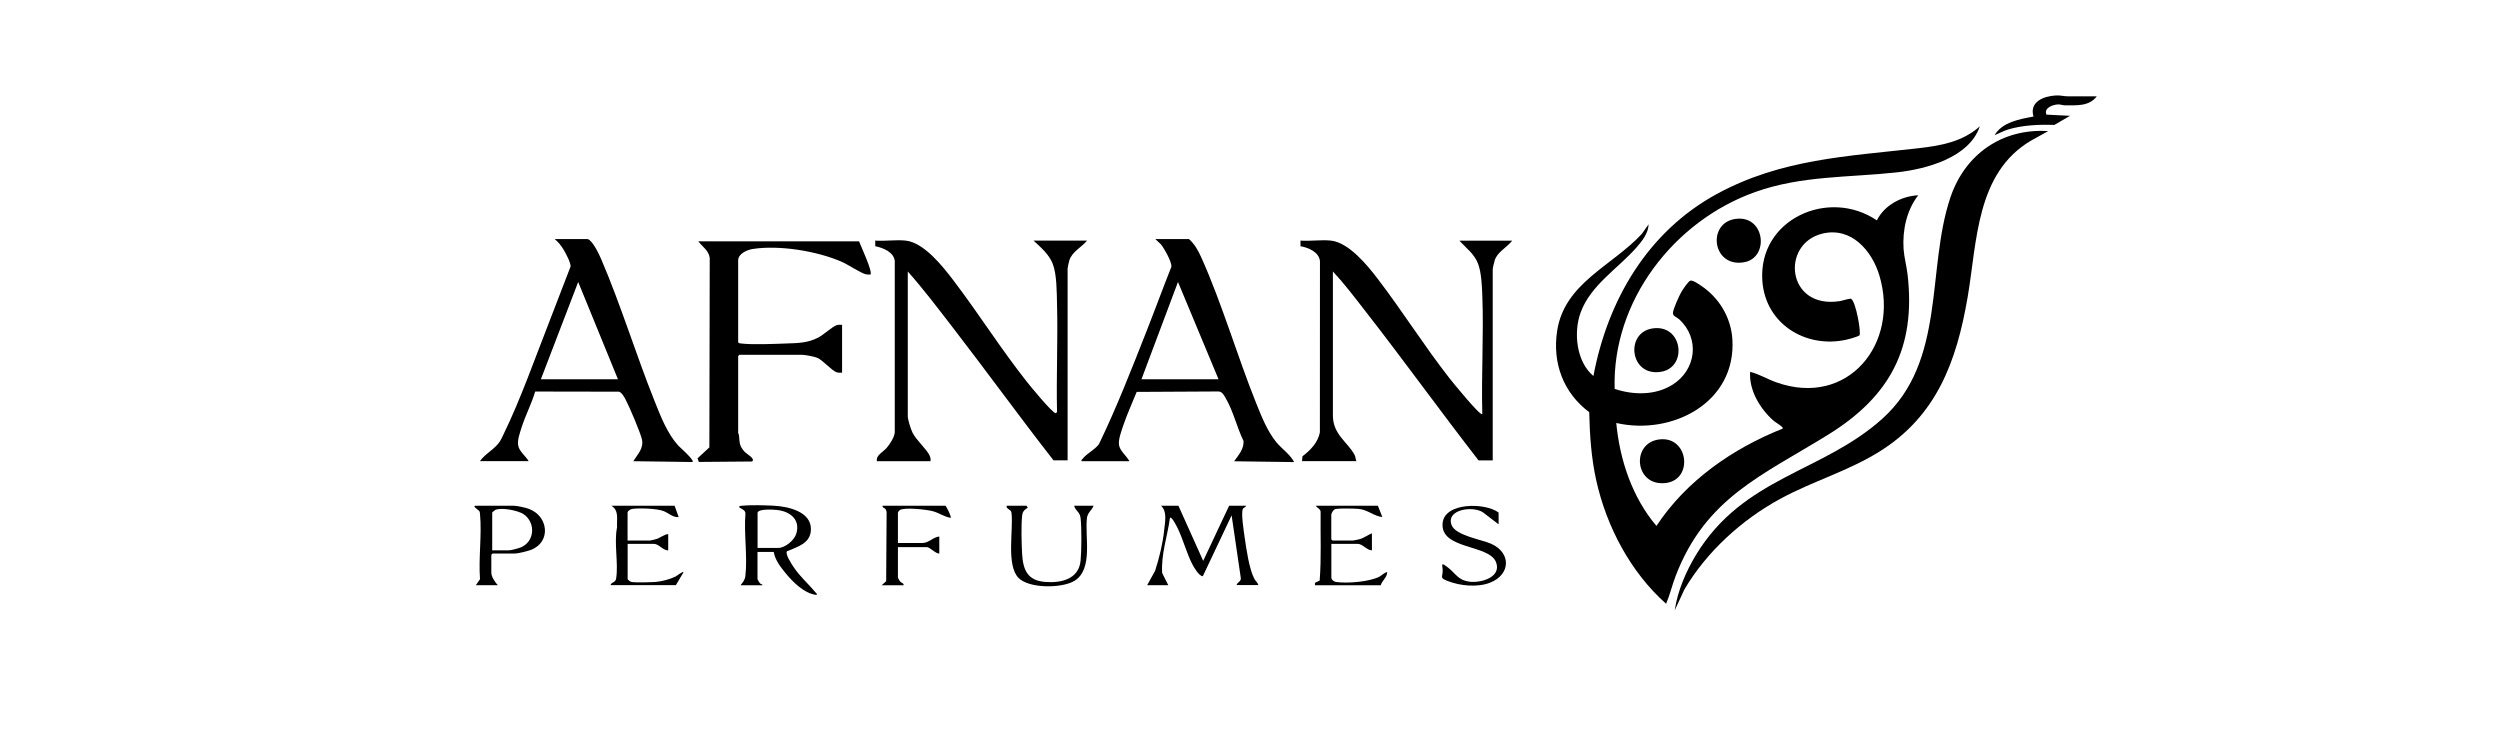
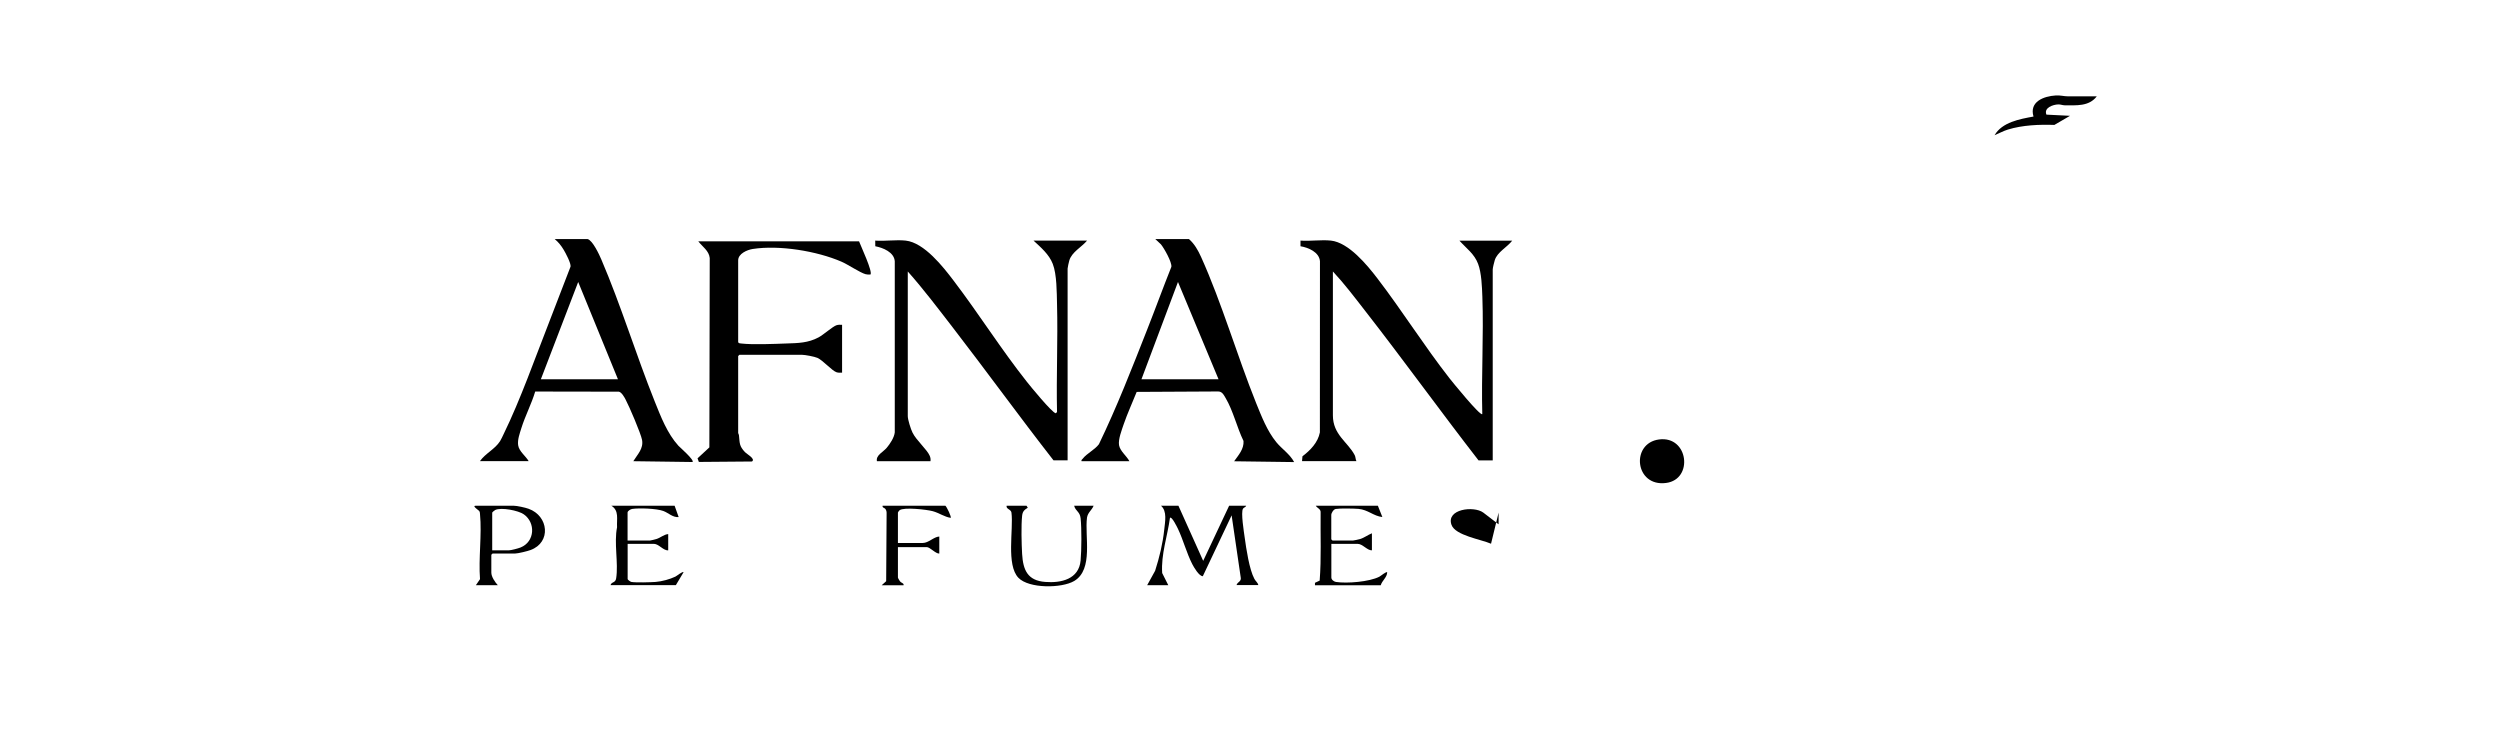
<svg xmlns="http://www.w3.org/2000/svg" viewBox="-5268.51 -7574.44 340.2 99.2" overflow="visible">
-   <path d="m-5019.75-7515.28c8.41-5.2 11.98-11.79 10.82-21.82-.13-1.13-.46-2.32-.54-3.44-.17-2.57.41-5.28 1.99-7.33-2.28.12-4.6 1.35-5.63 3.42-6.53-4.45-16.16-.18-15.58 8.22.42 6.13 6.39 9.5 12.07 7.85.38-.11.78-.23 1.14-.41.26-.39-.46-4.49-1.11-4.98-.17-.11-1.25.27-1.58.31-7.22 1.11-8.06-7.8-2.35-9.19 3.93-.95 6.74 2.31 7.76 5.71 2.77 9.26-4.28 17.97-14 14.54-1.22-.43-2.33-1.12-3.59-1.44-.18 2.49 1.34 5.01 3.15 6.62.32.28.89.58 1.15.84.09.09.16.1.12.27-6.79 2.7-13.12 7.08-17.17 13.24-3.3-3.89-4.99-8.97-5.47-14.01 7.63 1.74 16.36-2.8 15.8-11.42-.2-2.98-1.83-5.66-4.3-7.29-.3-.2-1.14-.79-1.45-.65-.28.13-.98 1.18-1.17 1.49-.3.52-1.17 2.41-1.17 2.93 0 .4.55.56.84.82 2.87 2.62 2.33 6.9-.91 8.92-2.34 1.46-5.31 1.41-7.86.56-.36-11.96 8.07-22.87 19.15-26.8 6.31-2.24 12.68-1.95 19.21-2.66 4.03-.44 9.91-2 11.33-6.27-2.35 2.11-5.29 2.63-8.34 2.98-9.65 1.1-18.67 1.45-27.45 6.23-9.4 5.12-14.84 14.43-16.79 24.77-2.32-1.94-2.73-5.92-1.74-8.64 1.36-3.74 5.08-5.98 7.6-8.85.76-.86 1.62-1.96 1.65-3.15l-.94 1.32c-4.02 4.33-10.54 6.69-11.51 13.21-.65 4.36.84 8.38 4.37 11.03.07 3.15.28 6.23.96 9.3 1.4 6.29 4.67 12.48 9.5 16.77.52-1.21.82-2.53 1.3-3.78 4.08-10.66 11.79-13.68 20.74-19.22" />
-   <path d="m-5003.11-7547.54c-3.28 9.78-.55 22.24-9.23 30.06-8.17 7.36-18.93 7.91-25.38 18.55-1.35 2.23-2.52 4.94-2.89 7.54l1.31-2.83c3.03-5.15 7.81-9.49 13.05-12.34 4.37-2.38 9.23-3.77 13.47-6.41 7.8-4.85 10.52-12.27 12.02-20.99 1.3-7.58 1.14-16.96 8.66-21.36l2.31-1.28c-6.31-.4-11.35 3.18-13.32 9.06" />
  <path d="m-5123.23-7511.8v-26.09c0-.15.17-.9.23-1.1.34-1.16 1.68-1.82 2.42-2.71h-7.29c.99.92 2.12 1.87 2.62 3.17.56 1.44.54 3.89.58 5.48.13 4.89-.11 9.79 0 14.68l-.17.17c-.53-.1-3.44-3.66-3.96-4.32-3.5-4.42-6.51-9.22-9.92-13.7-1.44-1.9-4.02-5.21-6.55-5.48-1.3-.14-2.82.1-4.14 0l.01.77c1.06.2 2.56.81 2.65 2.04v23.29c-.08.71-.64 1.56-1.1 2.1-.51.6-1.49 1-1.33 1.82h7.29c.03-.28.01-.46-.1-.73-.37-.87-1.82-2.09-2.35-3.17-.23-.46-.64-1.76-.64-2.23v-19.69c2.16 2.43 4.13 5.05 6.12 7.62 4.62 5.99 9.06 12.12 13.71 18.08h1.92" />
  <path d="m-5067.37-7538.53c.47 1.25.53 3.14.58 4.49.19 5.27-.15 10.66-.01 15.95-.25.34-4.19-4.52-4.46-4.87-3.44-4.4-6.42-9.16-9.81-13.59-1.4-1.83-3.91-4.89-6.33-5.15-1.3-.14-2.82.1-4.14 0v.77c1.07.17 2.55.8 2.65 2.04l-.01 23.29c-.27 1.38-1.29 2.43-2.37 3.25l-.06.66h7.4c-.13-.26-.1-.55-.23-.81-.94-1.8-2.97-2.77-2.97-5.42v-19.58c1.56 1.67 2.95 3.51 4.35 5.31 5.25 6.73 10.24 13.66 15.47 20.4h1.93v-25.98c0-.21.2-1.02.28-1.27.34-1.1 1.69-1.76 2.37-2.65h-7.18c.95 1.06 2.03 1.79 2.54 3.16" />
  <path d="m-5176.19-7513.78c-1.52-1.67-2.4-3.97-3.23-6.04-2.54-6.34-4.59-13.08-7.27-19.33-.27-.64-1.19-2.61-1.87-2.76h-4.47c.51.42.89.9 1.23 1.47.26.43 1.01 1.84.93 2.28-.97 2.47-1.89 4.95-2.86 7.42-1.93 4.92-3.96 10.7-6.25 15.38-.15.3-.31.68-.48.95-.71 1.11-1.98 1.65-2.74 2.72h6.63c-.4-.69-1.31-1.33-1.43-2.16-.11-.75.21-1.59.43-2.31.53-1.7 1.38-3.3 1.89-5l11.39.02c.37.08.74.74.91 1.07.49.91 2.07 4.6 2.24 5.49.22 1.19-.62 1.97-1.19 2.9l8.06.11c.29-.25-1.71-1.99-1.92-2.21m-18.72-9.05l5.08-13.24 5.41 13.24h-10.49" />
  <path d="m-5094.84-7514.28c-1.25-1.54-2-3.5-2.74-5.32-2.59-6.45-4.66-13.61-7.49-19.88-.41-.9-.9-1.78-1.65-2.43h-4.58l.77.72c.43.52 1.52 2.45 1.42 3.06-1.14 2.86-2.19 5.75-3.32 8.61-2.05 5.21-4.11 10.5-6.54 15.53-.58.77-1.65 1.25-2.21 1.98-.08.11-.21.14-.16.33h6.52c-.37-.71-1.27-1.37-1.41-2.18-.13-.8.37-2.06.63-2.84.51-1.49 1.19-2.95 1.77-4.41l11-.06c.62-.04.83.44 1.1.89 1.03 1.73 1.55 4.03 2.44 5.85.07 1.1-.69 1.93-1.28 2.76l8.17.11c-.6-1.11-1.67-1.78-2.44-2.72m-18.34-8.55l4.97-13.24 5.52 13.24h-10.49" />
  <path d="m-5173.48-7541.59c.56.72 1.45 1.28 1.55 2.26l-.05 25.77-1.61 1.49.18.49 7.23-.06c.52-.36-.69-1-.95-1.27-.8-.85-.71-1.22-.82-2.27-.01-.14-.11-.29-.11-.33v-10.48l.17-.17h8.5c.43 0 1.7.24 2.12.42.74.33 1.97 1.74 2.58 1.95.26.09.5.07.77.06v-6.51c-.27-.01-.5-.03-.77.06-.51.17-1.77 1.3-2.43 1.65-1.42.76-2.78.78-4.36.83-1.72.06-4.57.19-6.2 0-.16-.02-.28-.01-.38-.17v-11.14c0-.91 1.22-1.43 1.98-1.55 3.62-.56 8.73.28 12.08 1.73.9.39 2.5 1.48 3.27 1.7.22.06.44.06.67.05.35-.35-1.33-3.92-1.55-4.52h-21.87z" />
  <path d="m-5099.13-7501.28c-.1-.74-.55-3.45-.23-3.94.11-.17.37-.2.43-.4h-2.32l-3.53 7.5-3.37-7.5h-2.37c.86.75.55 2.19.44 3.25-.2 1.9-.66 3.79-1.24 5.6l-1.08 1.96h2.87l-.83-1.65c-.17-2.54.72-5.01 1.06-7.51.24-.28 1.03 1.38 1.09 1.5.72 1.52 1.18 3.3 1.94 4.79.22.42.92 1.65 1.44 1.65l3.92-8.28 1.22 8.33c.18.71-.39.66-.56 1.16h2.98c-.08-.34-.36-.51-.54-.84-.7-1.3-1.11-4.1-1.32-5.62" />
-   <path d="m-5157.58-7493.87c-.97-1.19-2.06-2.07-2.96-3.44-.25-.38-1.14-1.72-.89-2.11 1.45-.62 3.23-1.06 3.27-2.97.05-2.44-3.1-3.12-4.99-3.23-1.17-.07-3.3-.12-4.43 0-.17.02-.27.01-.38.17.31.29.87.36.89.88-.23 2.69.3 5.87-.01 8.5-.06.55-.34.86-.66 1.27h2.98c.03-.16-.21-.12-.34-.27-.06-.06-.33-.52-.33-.56v-3.7h2.21c.18 1.07.88 1.99 1.55 2.81 1.01 1.25 2.64 2.89 4.3 3.04.06-.21-.1-.26-.21-.39m-5.02-6.01h-2.82v-4.8c.16-.56 2.19-.41 2.68-.36 1.78.2 3.2 1.35 2.57 3.28-.29.87-1.52 1.88-2.43 1.88" />
  <path d="m-5196.59-7505.21c-.44-.16-1.58-.41-2.02-.41h-5.19c-.53 0 .47.65.5.71.11.18.09.26.11.44.27 2.78-.22 6.01 0 8.84l-.56.82h2.98c-.38-.41-.88-1.14-.88-1.71v-2.43l.17-.17h3.09c.37 0 1.68-.32 2.07-.47 2.85-1.04 2.47-4.65-.27-5.62m-1.08 5.27c-.32.13-1.3.39-1.6.39h-2.26v-5.13c0-.05.32-.32.41-.36.8-.39 3.14.06 3.89.59 1.63 1.14 1.52 3.72-.44 4.51" />
  <path d="m-5176.59-7495.98c-.77.37-1.84.66-2.7.73-.69.05-2.71.11-3.31 0-.14-.03-.5-.31-.5-.38v-4.8h3.59c.64 0 1.28.94 1.93.88v-2.21c-.57.04-1.05.5-1.6.67-.15.05-.8.21-.89.21h-3.04v-3.81c0-.22.4-.45.61-.49.96-.15 3.34-.06 4.24.27.72.26 1.31.92 2.1.83l-.55-1.54h-8.61c1.09.67.71 1.83.78 2.93-.44 2.14.2 4.85-.12 6.94-.1.68-.63.44-.77.94h8.89l1.05-1.76c-.14-.15-.89.49-1.1.59" />
  <path d="m-5080.81-7495.96c-1.37.7-4.4.94-5.91.71-.29-.05-.62-.31-.62-.6v-4.58h3.59c.66 0 1.3.91 1.93.88v-2.32c-.54.21-1.04.61-1.6.78-.17.05-.88.21-1 .21h-2.76l-.17-.17v-3.31c0-.27.3-.77.61-.82.56-.1 2.47-.06 3.09-.01 1.29.11 2.05.98 3.25 1.11l-.61-1.54h-8.45c.21.35.71.44.66.94-.04 3.08.11 6.18-.13 9.25l-.64.3v.33h8.95c.19-.64.86-1.07.88-1.76-.11-.15-.86.49-1.07.6" />
  <path d="m-5119.69-7505.62h-2.65c.18.74.79.79.88 1.71.15 1.36.13 4.37 0 5.74-.23 2.55-2.65 3.09-4.81 2.92-2.41-.18-3.02-1.62-3.15-3.81-.08-1.37-.14-3.87 0-5.19.07-.61.29-.79.77-1.1l-.17-.27h-2.71c-.1.47.6.47.66.94.29 2.31-.74 7.12.95 8.87 1.43 1.48 5.89 1.44 7.59.43 2.65-1.58 1.4-6.1 1.74-8.63.12-.71.65-.99.9-1.61" />
-   <path d="m-5042.46-7523.85c3.64-.62 2.94-6.5-1.16-5.9-3.81.55-3.11 6.63 1.16 5.9" />
  <path d="m-5042.74-7514.64c-3.9.51-3.31 6.49.96 5.92 3.74-.49 3.04-6.44-.96-5.92" />
-   <path d="m-5032.35-7544.65c-3.9.55-3.17 6.64 1.16 5.9 3.5-.59 2.89-6.47-1.16-5.9" />
-   <path d="m-5065.61-7500.45c-1.34-.59-4.87-1.12-5.38-2.57-.76-2.14 3.02-2.62 4.32-1.67l2.09 1.6v-1.6c-1.79-1.37-7.35-1.42-7.62 1.43-.34 3.63 6.32 2.87 7.27 5.32.79 2.06-2.07 2.87-3.65 2.65-1.48-.2-1.81-1.05-2.79-1.84-1.23-.99-.81-.4-.82.38-.01.91-.45.93.7 1.38 1.67.66 4.07.89 5.75.22 2.82-1.11 2.89-4.08.13-5.3" />
+   <path d="m-5065.61-7500.45c-1.34-.59-4.87-1.12-5.38-2.57-.76-2.14 3.02-2.62 4.32-1.67l2.09 1.6v-1.6" />
  <path d="m-5148.41-7505.62c-.05.32.27.23.43.51.08.13.12.27.12.43l-.06 9.33-.61.55h2.98c.06-.29-.29-.28-.5-.55-.07-.09-.27-.43-.27-.5v-4.14h3.92c.45 0 1.2.91 1.71.88v-2.32c-.76.04-1.45.88-2.26.88h-3.37v-4.14c0-.05.17-.28.23-.32.59-.44 3.68-.09 4.5.13.89.24 1.59.78 2.45.91.13-.12-.52-1.47-.72-1.65h-8.55" />
  <path d="m-4987.1-7561.33c-.53 0-1.05-.16-1.66-.12-1.65.1-3.63.85-3.03 2.87-1.88.34-4.27.77-5.3 2.54.6-.24 1.19-.58 1.82-.77 1.98-.61 4.27-.7 6.32-.63l2.13-1.24-3.21-.16c-.39-.93.89-1.37 1.61-1.39.32-.01.58.12.87.12 1.57 0 3.31.18 4.37-1.22-1.31-.02-2.62.01-3.92 0" />
</svg>